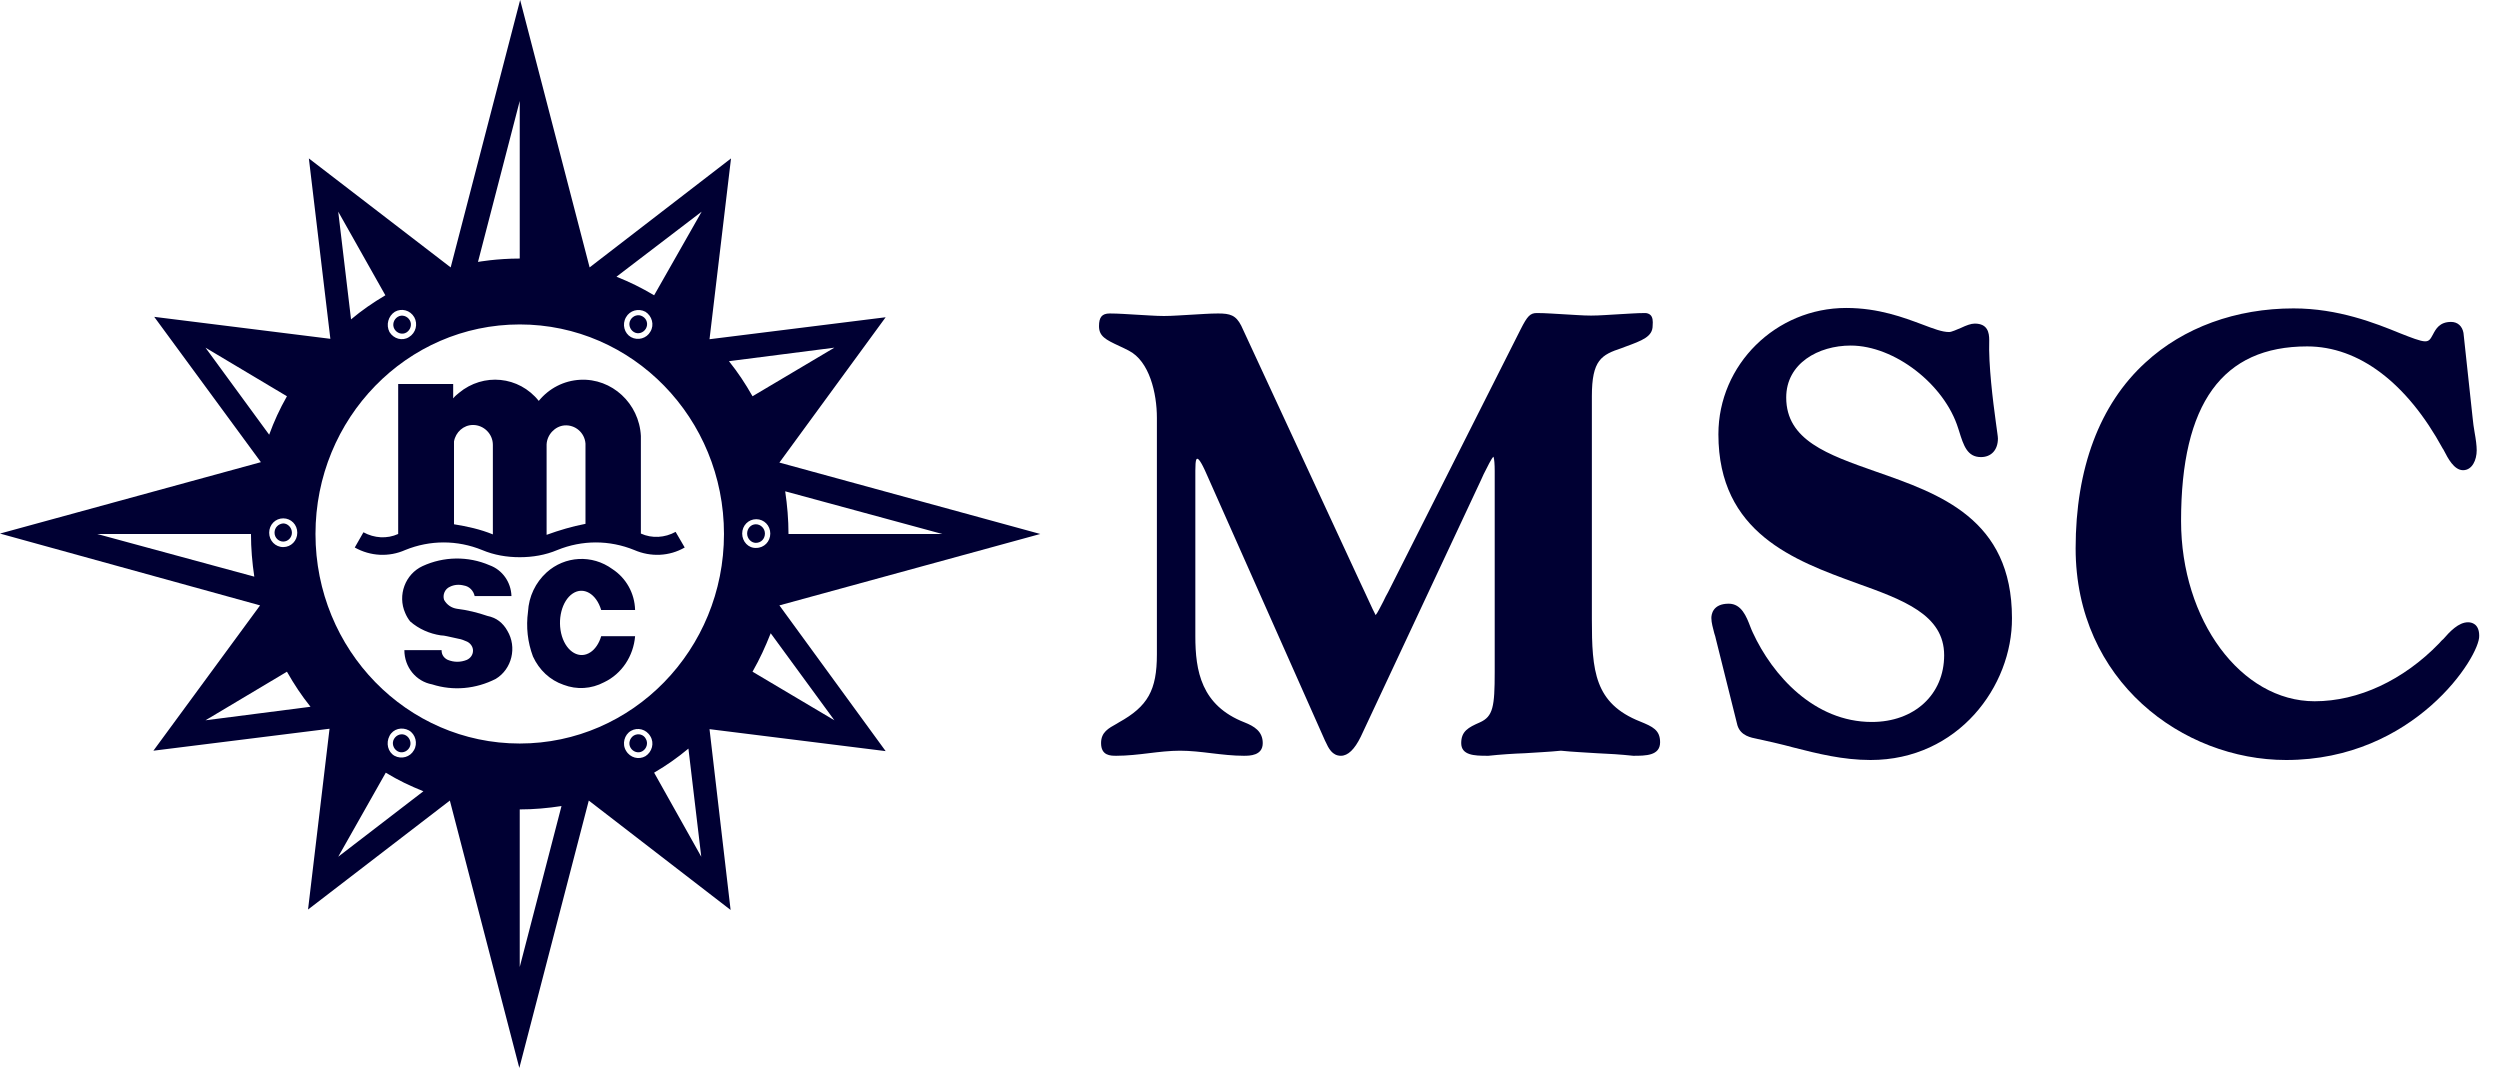
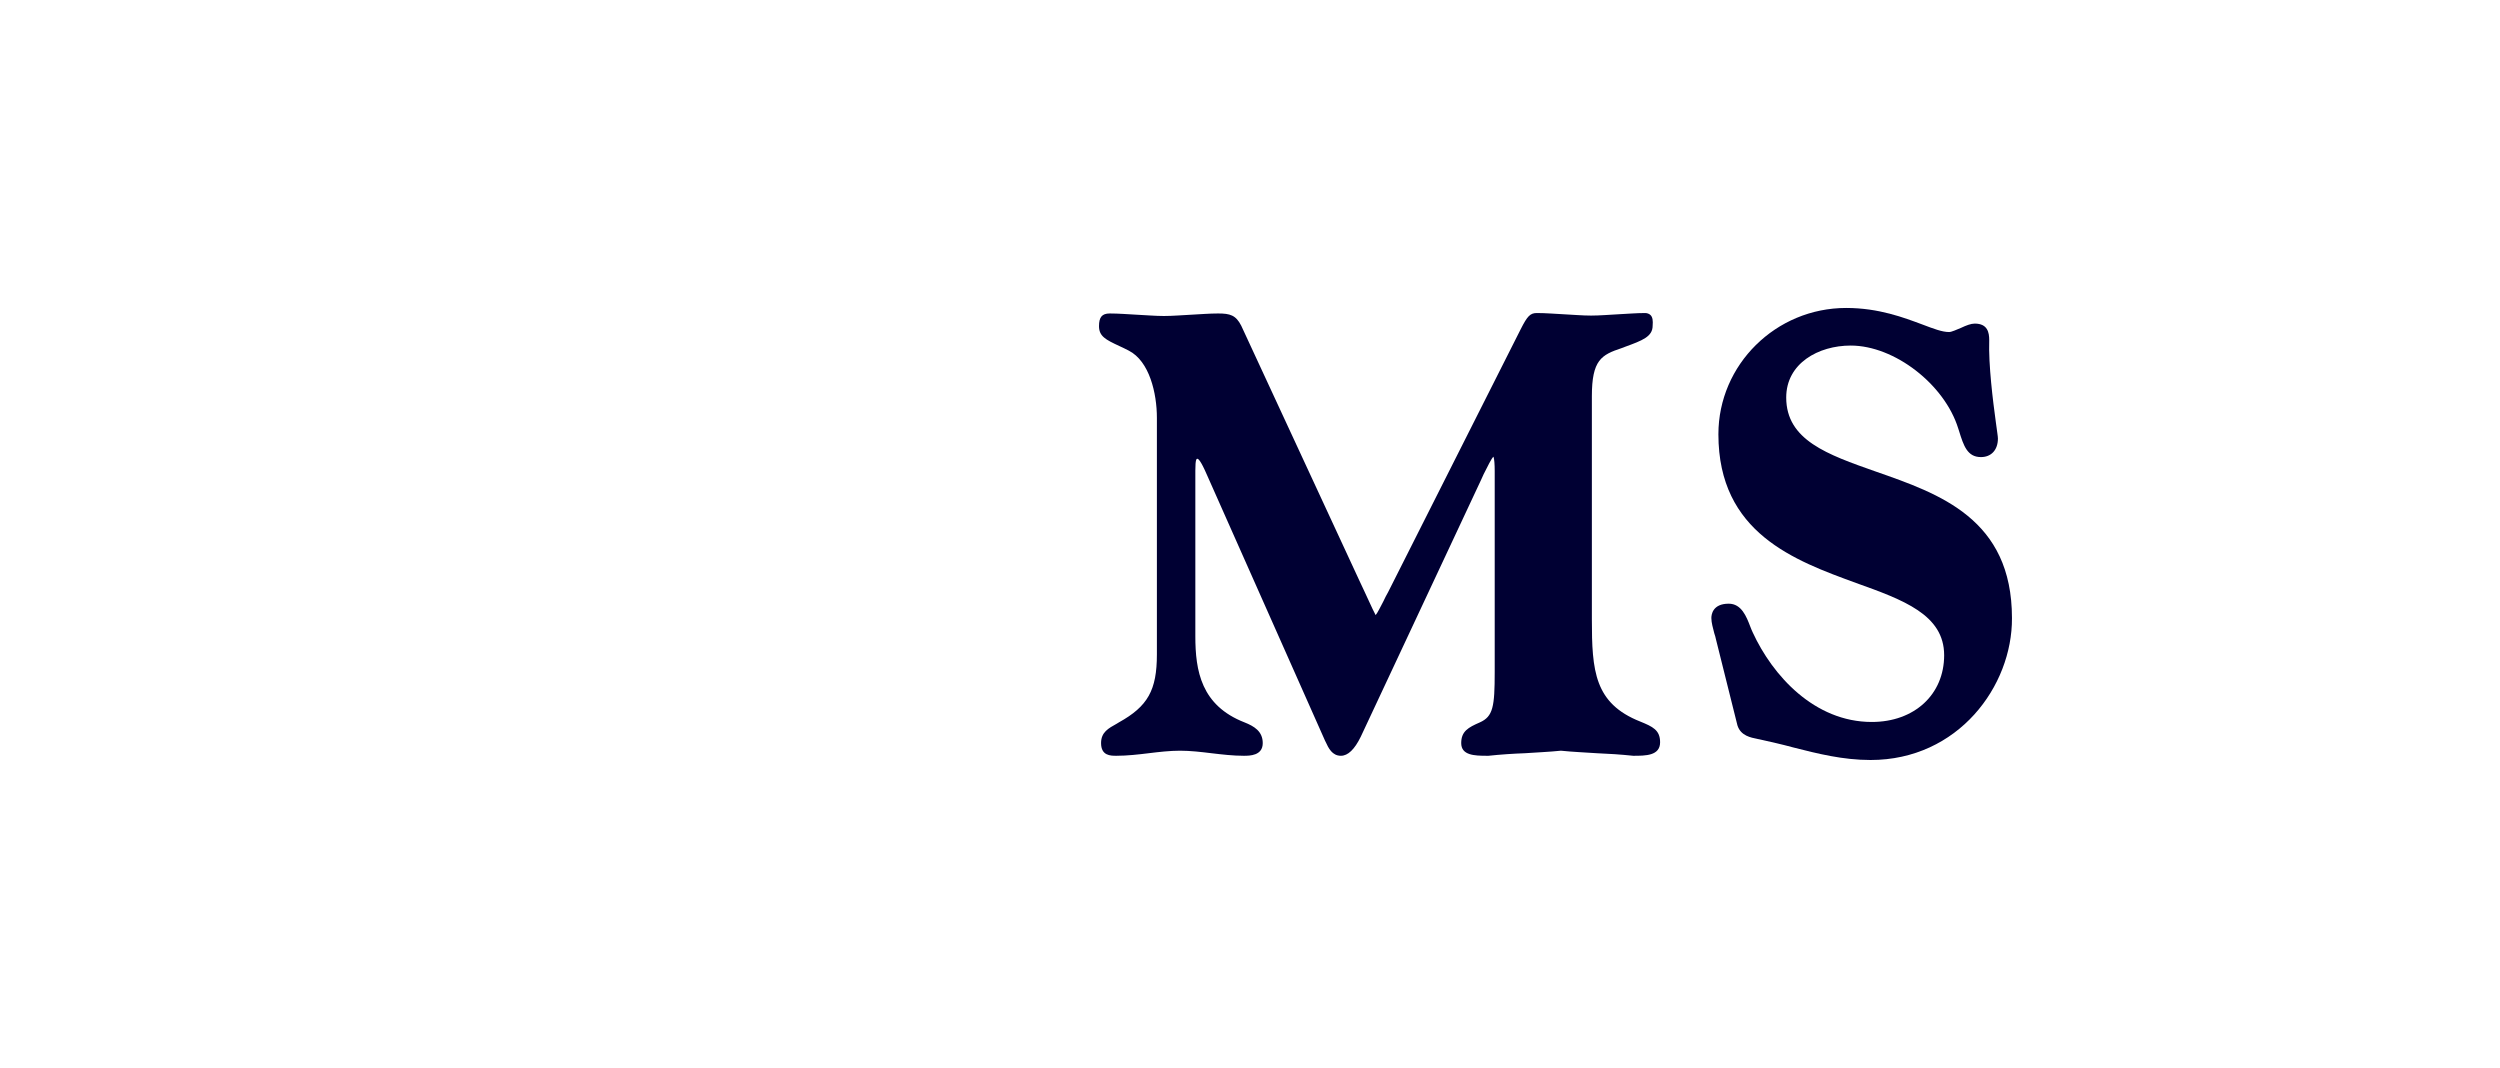
<svg xmlns="http://www.w3.org/2000/svg" width="103" height="44" viewBox="0 0 103 44" fill="none">
  <path d="M67.289 31.138C66.778 31.085 66.267 31.051 65.79 31.033C65.296 30.998 64.802 30.981 64.308 30.929C63.813 30.981 63.303 30.998 62.825 31.033C62.331 31.051 61.82 31.085 61.326 31.138H61.258C60.747 31.138 60.202 31.12 60.202 30.616C60.202 30.128 60.492 29.971 60.969 29.763C61.514 29.519 61.582 29.119 61.582 27.692V19.407C61.582 19.128 61.565 18.902 61.531 18.815C61.446 18.884 61.292 19.215 61.122 19.546L61.02 19.772L56.063 30.354C55.807 30.877 55.535 31.138 55.245 31.138C54.887 31.138 54.734 30.824 54.615 30.563L54.597 30.529L49.725 19.563C49.47 18.971 49.368 18.902 49.334 18.902C49.3 18.902 49.248 18.902 49.248 19.389V26.212C49.248 27.639 49.487 29.067 51.276 29.763C51.667 29.919 52.025 30.128 52.025 30.616C52.025 31.138 51.48 31.138 51.242 31.138C50.799 31.138 50.356 31.085 49.913 31.033C49.487 30.981 49.044 30.929 48.618 30.929C48.192 30.929 47.749 30.981 47.324 31.033C46.898 31.085 46.438 31.138 45.995 31.138C45.756 31.138 45.364 31.138 45.364 30.616C45.364 30.163 45.671 30.006 46.012 29.815L46.097 29.763C47.289 29.101 47.664 28.44 47.664 26.96V17.214C47.664 16.204 47.358 14.881 46.506 14.446C46.37 14.377 46.233 14.307 46.114 14.255C45.552 13.994 45.279 13.854 45.279 13.437C45.279 13.071 45.399 12.915 45.722 12.915C46.097 12.915 46.489 12.949 46.847 12.967C47.221 12.984 47.596 13.019 47.954 13.019C48.312 13.019 48.703 12.984 49.061 12.967C49.436 12.949 49.811 12.915 50.185 12.915C50.679 12.915 50.918 12.984 51.139 13.419L56.011 23.932C56.148 24.228 56.267 24.471 56.352 24.663C56.505 24.994 56.625 25.255 56.676 25.342C56.744 25.272 56.88 24.994 56.999 24.767C57.051 24.646 57.119 24.524 57.187 24.402L62.655 13.559C62.928 13.019 63.047 12.897 63.319 12.897C63.694 12.897 64.086 12.932 64.444 12.949C64.819 12.967 65.193 13.002 65.551 13.002C65.909 13.002 66.301 12.967 66.658 12.949C67.033 12.932 67.408 12.897 67.783 12.897C67.868 12.897 67.953 12.932 68.004 12.984C68.089 13.071 68.106 13.21 68.089 13.419C68.089 13.872 67.663 14.028 66.948 14.29L66.812 14.342C65.977 14.62 65.585 14.829 65.585 16.326V25.516C65.585 27.639 65.687 28.979 67.578 29.728C68.089 29.937 68.396 30.076 68.396 30.581C68.396 31.138 67.8 31.138 67.289 31.138Z" fill="#000033" />
  <path d="M77.067 31.312C75.925 31.312 74.886 31.051 73.864 30.79C73.421 30.668 72.944 30.563 72.484 30.459C72.45 30.459 72.416 30.442 72.399 30.442C72.144 30.389 71.718 30.32 71.582 29.884L70.696 26.334C70.679 26.264 70.662 26.177 70.628 26.09C70.576 25.881 70.508 25.655 70.508 25.464C70.508 25.324 70.559 24.872 71.224 24.872C71.752 24.872 71.956 25.411 72.11 25.812C72.144 25.899 72.178 25.986 72.212 26.055C73.029 27.831 74.75 29.745 77.118 29.745C78.873 29.745 80.099 28.614 80.099 26.995C80.099 25.324 78.413 24.715 76.471 24.019C73.949 23.096 70.798 21.965 70.798 17.892C70.798 15.021 73.166 12.688 76.062 12.688C77.408 12.688 78.447 13.089 79.196 13.367C79.656 13.541 80.014 13.68 80.303 13.68C80.406 13.68 80.627 13.576 80.798 13.506C81.019 13.402 81.206 13.332 81.36 13.332C81.888 13.332 81.956 13.698 81.956 14.011C81.922 15.038 82.109 16.517 82.228 17.388C82.28 17.788 82.314 17.979 82.314 18.067C82.314 18.536 82.041 18.832 81.615 18.832C81.053 18.832 80.9 18.362 80.712 17.753L80.678 17.649C80.116 15.839 78.055 14.237 76.249 14.237C74.92 14.237 73.592 14.968 73.592 16.378C73.592 18.136 75.295 18.728 77.271 19.424C79.912 20.346 82.893 21.373 82.893 25.464C82.91 28.266 80.678 31.312 77.067 31.312Z" fill="#000033" />
-   <path d="M94.187 31.312C89.928 31.312 85.516 28.057 85.516 22.592C85.516 19.302 86.504 16.657 88.395 14.934C89.963 13.489 92.126 12.706 94.494 12.706C96.334 12.706 97.867 13.315 98.889 13.733C99.332 13.907 99.724 14.063 99.911 14.063C100.081 14.063 100.132 13.976 100.235 13.785C100.354 13.559 100.507 13.263 100.984 13.263C101.257 13.263 101.444 13.437 101.495 13.715L101.87 17.196C101.887 17.405 101.921 17.614 101.955 17.823C102.006 18.101 102.04 18.362 102.04 18.554C102.04 18.954 101.853 19.372 101.478 19.372C101.103 19.372 100.848 18.867 100.695 18.571C100.678 18.536 100.66 18.502 100.643 18.484C99.161 15.769 97.185 14.272 95.056 14.272C91.564 14.272 89.86 16.622 89.86 21.46C89.86 25.551 92.33 28.892 95.363 28.892C97.168 28.892 99.025 28.022 100.49 26.508C100.541 26.456 100.592 26.386 100.661 26.334C100.933 26.021 101.291 25.638 101.683 25.638C101.819 25.638 102.143 25.69 102.143 26.195C102.177 27.03 99.485 31.312 94.187 31.312Z" fill="#000033" />
-   <path d="M16.745 13.698C16.916 13.593 16.984 13.367 16.882 13.193C16.78 13.019 16.558 12.949 16.388 13.054C16.217 13.158 16.149 13.384 16.252 13.559C16.354 13.733 16.575 13.802 16.745 13.698ZM26.473 13.036C26.302 12.932 26.081 13.002 25.979 13.176C25.876 13.35 25.945 13.576 26.115 13.68C26.285 13.785 26.507 13.715 26.609 13.541C26.711 13.367 26.66 13.141 26.473 13.036ZM16.371 30.946C16.541 31.051 16.763 30.981 16.865 30.807C16.967 30.633 16.899 30.407 16.729 30.302C16.558 30.198 16.337 30.267 16.235 30.442C16.132 30.616 16.2 30.842 16.371 30.946ZM11.311 21.948C11.311 22.157 11.482 22.313 11.669 22.313C11.873 22.313 12.027 22.139 12.027 21.948C12.027 21.739 11.856 21.565 11.669 21.565C11.465 21.582 11.311 21.739 11.311 21.948ZM26.115 30.302C25.945 30.407 25.876 30.633 25.979 30.807C26.081 30.981 26.302 31.051 26.473 30.946C26.643 30.842 26.711 30.616 26.609 30.442C26.524 30.267 26.302 30.198 26.115 30.302ZM32.111 24.942L42.86 22L32.111 19.058L36.489 13.071L29.232 13.976L30.118 6.527L24.292 11.017L21.43 0L18.568 11.017L12.725 6.527L13.611 13.959L6.354 13.054L10.749 19.041L0 21.983L10.715 24.942L6.32 30.929L13.577 30.024L12.691 37.473L18.534 32.983L21.396 44L24.258 32.983L30.101 37.49L29.232 30.041L36.489 30.946L32.111 24.942ZM38.823 22H32.486C32.486 21.408 32.435 20.817 32.35 20.242L38.823 22ZM4.003 22H10.34C10.34 22.592 10.391 23.183 10.477 23.758L4.003 22ZM28.909 8.72L26.95 12.166C26.422 11.853 25.962 11.627 25.399 11.4L28.909 8.72ZM26.796 13.663C26.643 13.941 26.285 14.046 25.996 13.889C25.723 13.733 25.621 13.367 25.791 13.071C25.945 12.793 26.302 12.688 26.592 12.845C26.864 13.019 26.967 13.384 26.796 13.663ZM21.413 4.16V10.652C20.459 10.652 19.693 10.791 19.693 10.791L21.413 4.16ZM16.268 12.845C16.541 12.688 16.899 12.775 17.069 13.071C17.223 13.35 17.137 13.715 16.848 13.889C16.575 14.063 16.217 13.959 16.047 13.68C15.894 13.384 15.996 13.019 16.268 12.845ZM15.877 12.166C15.349 12.479 14.923 12.775 14.463 13.158L13.935 8.72L15.877 12.166ZM12.248 21.948C12.248 22.279 11.993 22.54 11.669 22.54C11.345 22.54 11.09 22.279 11.09 21.948C11.09 21.617 11.345 21.356 11.669 21.356C11.993 21.356 12.248 21.617 12.248 21.948ZM8.466 14.324L11.822 16.326C11.516 16.866 11.294 17.353 11.09 17.91L8.466 14.324ZM8.466 29.676L11.822 27.674C12.129 28.214 12.419 28.649 12.793 29.119L8.466 29.676ZM13.935 35.297L15.894 31.834C16.405 32.147 16.882 32.373 17.444 32.6L13.935 35.297ZM16.047 30.32C16.2 30.024 16.558 29.937 16.848 30.093C17.12 30.25 17.223 30.633 17.052 30.911C16.899 31.19 16.541 31.294 16.252 31.138C15.979 30.981 15.894 30.616 16.047 30.32ZM21.413 39.84V33.348C21.992 33.348 22.572 33.296 23.134 33.209L21.413 39.84ZM26.592 31.155C26.319 31.312 25.962 31.225 25.791 30.929C25.621 30.65 25.723 30.267 25.996 30.111C26.268 29.954 26.626 30.041 26.796 30.337C26.967 30.616 26.864 30.981 26.592 31.155ZM26.95 31.834C27.478 31.521 27.904 31.225 28.363 30.842L28.892 35.297L26.95 31.834ZM21.413 30.633C16.763 30.633 12.998 26.769 12.998 22C12.998 17.231 16.763 13.367 21.413 13.367C26.064 13.367 29.828 17.231 29.828 22C29.828 26.769 26.064 30.633 21.413 30.633ZM34.377 14.324L31.004 16.326C30.697 15.786 30.408 15.351 30.033 14.881L34.377 14.324ZM30.578 21.983C30.578 21.652 30.834 21.391 31.157 21.391C31.481 21.391 31.736 21.652 31.736 21.983C31.736 22.313 31.481 22.574 31.157 22.574C30.834 22.592 30.578 22.313 30.578 21.983ZM31.753 26.09L34.377 29.676L31.004 27.674C31.311 27.134 31.532 26.647 31.753 26.09ZM31.515 21.983C31.515 21.774 31.345 21.6 31.14 21.6C30.936 21.6 30.782 21.774 30.782 21.983C30.782 22.192 30.953 22.366 31.14 22.366C31.362 22.366 31.515 22.192 31.515 21.983Z" fill="#000033" />
-   <path fill-rule="evenodd" clip-rule="evenodd" d="M18.194 26.804C18.194 26.978 18.296 27.117 18.449 27.187C18.705 27.291 18.977 27.291 19.233 27.187C19.386 27.117 19.488 26.978 19.488 26.804C19.488 26.647 19.386 26.508 19.25 26.438C19.13 26.386 19.011 26.334 18.892 26.317C18.739 26.282 18.585 26.247 18.415 26.212C18.33 26.195 18.245 26.177 18.159 26.177C17.7 26.108 17.257 25.916 16.899 25.603C16.814 25.498 16.745 25.377 16.694 25.255C16.371 24.524 16.694 23.654 17.41 23.323C18.279 22.922 19.284 22.905 20.17 23.288C20.698 23.479 21.055 23.984 21.072 24.558H19.556C19.505 24.332 19.335 24.158 19.113 24.123C18.909 24.071 18.705 24.089 18.534 24.176C18.33 24.263 18.228 24.506 18.296 24.715C18.415 24.924 18.602 25.046 18.824 25.081C19.25 25.133 19.676 25.237 20.084 25.377C20.255 25.411 20.425 25.481 20.561 25.585C20.698 25.69 20.817 25.829 20.902 25.986C21.311 26.665 21.09 27.57 20.425 27.97C19.607 28.388 18.671 28.475 17.802 28.196C17.137 28.074 16.66 27.483 16.66 26.786H18.194V26.804ZM26.166 25.133C26.149 24.437 25.791 23.81 25.229 23.445C24.394 22.835 23.27 22.905 22.52 23.584C22.061 24.002 21.788 24.576 21.754 25.203C21.669 25.829 21.737 26.456 21.958 27.047C22.214 27.604 22.657 28.022 23.219 28.214C23.764 28.422 24.36 28.388 24.888 28.109C25.621 27.761 26.098 27.03 26.166 26.212H24.769C24.684 26.508 24.514 26.752 24.326 26.873C23.883 27.169 23.355 26.873 23.151 26.212C22.946 25.533 23.151 24.75 23.594 24.454C24.037 24.158 24.565 24.454 24.769 25.133H26.166ZM24.122 21.582V18.275C24.088 17.823 23.696 17.492 23.253 17.527C22.861 17.562 22.538 17.91 22.52 18.31V22.035C23.049 21.843 23.577 21.687 24.122 21.582ZM20.306 22.017V18.328C20.306 17.875 19.931 17.509 19.488 17.509C19.096 17.509 18.773 17.805 18.705 18.188V21.6C19.25 21.687 19.795 21.808 20.306 22.017ZM28.21 22.557C27.58 22.922 26.813 22.957 26.132 22.661C25.11 22.244 23.985 22.244 22.963 22.661C22.469 22.87 21.941 22.957 21.413 22.957C20.885 22.957 20.357 22.87 19.863 22.661C18.841 22.244 17.716 22.244 16.694 22.661C16.03 22.957 15.264 22.922 14.616 22.557L14.974 21.93C15.417 22.174 15.945 22.209 16.405 22V15.821H18.671V16.413C18.739 16.326 18.824 16.256 18.909 16.187C19.914 15.351 21.379 15.491 22.197 16.517C22.623 15.995 23.236 15.682 23.9 15.647C25.212 15.578 26.336 16.622 26.404 17.962V21.983C26.864 22.192 27.392 22.157 27.835 21.913L28.21 22.557Z" fill="#000033" />
</svg>